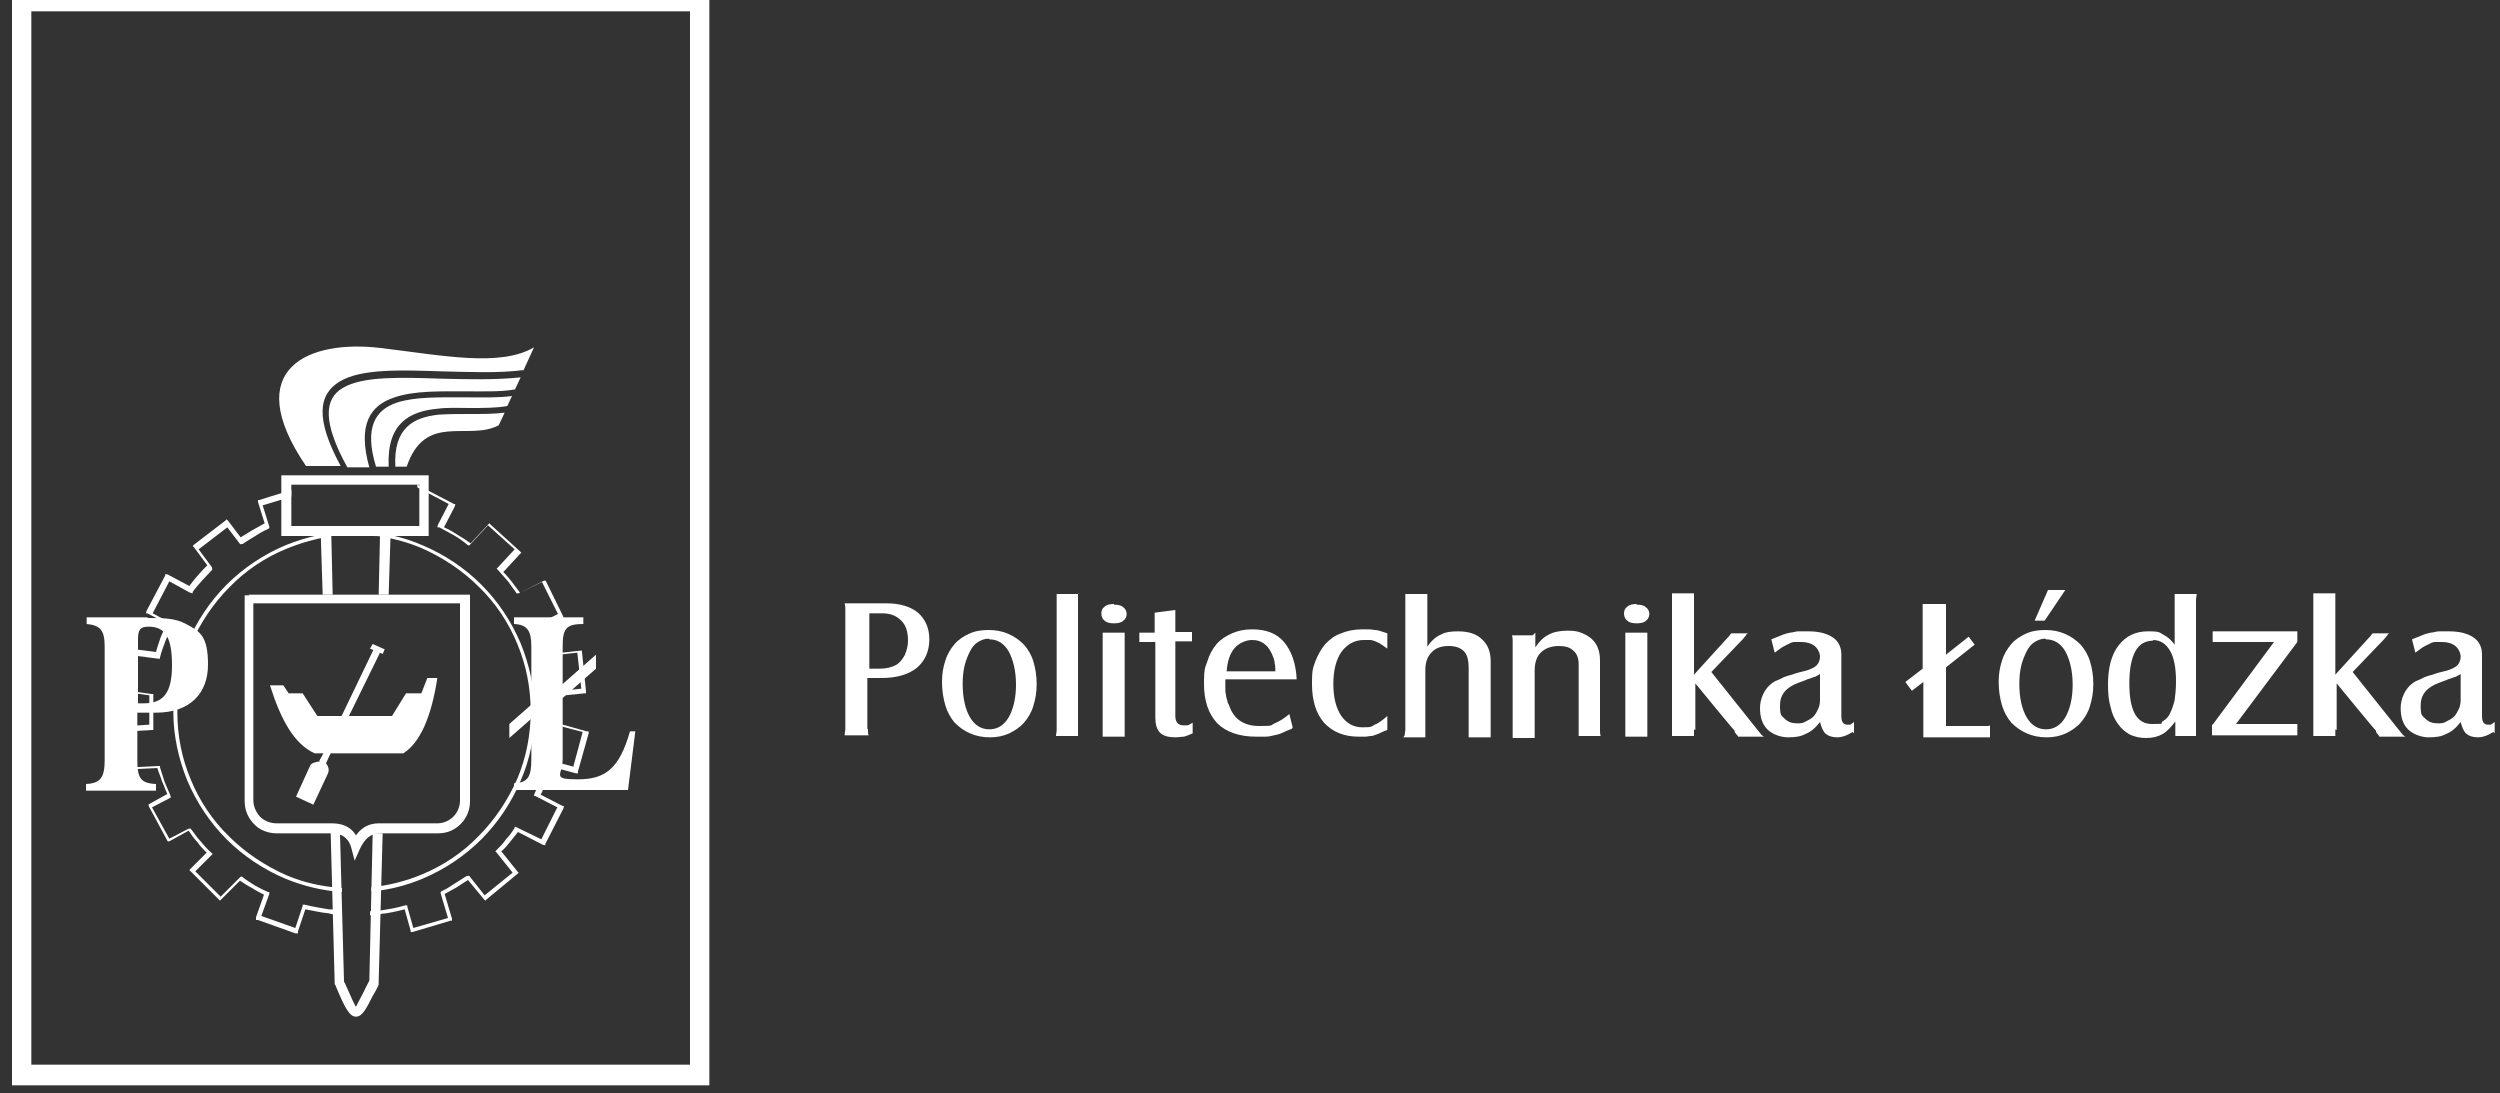
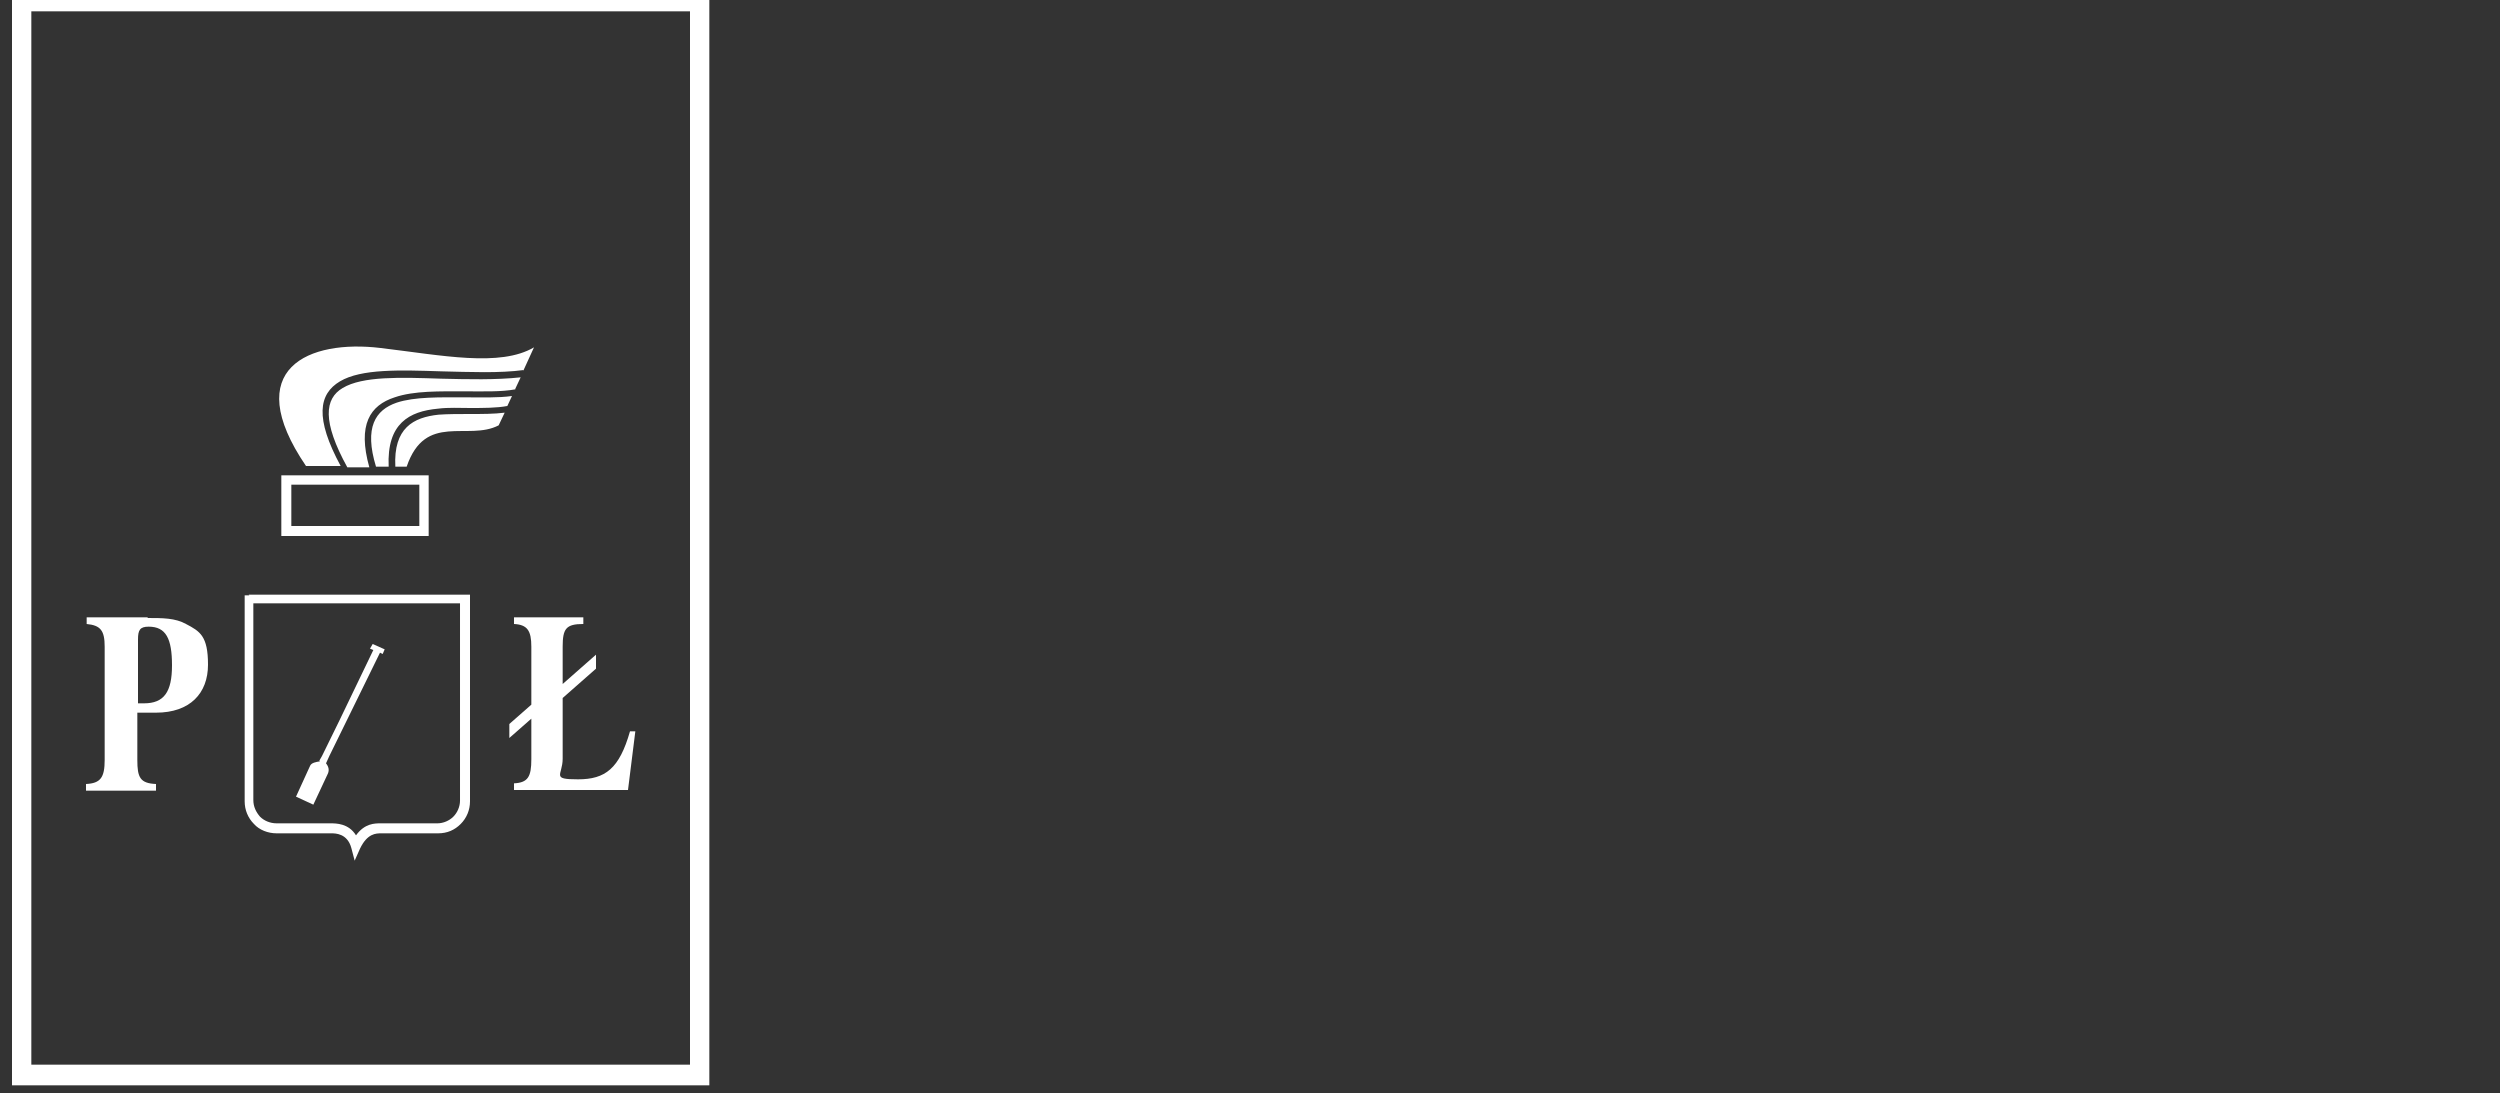
<svg xmlns="http://www.w3.org/2000/svg" id="Warstwa_1" data-name="Warstwa 1" version="1.1" viewBox="233 217 375 164">
  <rect x="233" y="217" width="375" height="164" fill="#333333" stroke="none" />
  <defs>
    <style>
      .cls-1 {
        fill-rule: evenodd;
      }

      .cls-1, .cls-2 {
        fill: #fff;
        stroke-width: 0px;
      }
    </style>
  </defs>
-   <path class="cls-2" d="M607,326.8c-.5.3-.9.5-1.2.6-.3.1-.7.2-1.1.2-.8,0-1.3-.2-1.7-.5-.4-.3-.7-1-.9-1.8-.7.9-1.4,1.5-2.2,1.8-.7.4-1.6.5-2.6.5s-2.3-.4-3.1-1.2c-.8-.8-1.1-1.9-1.1-3.2s.6-2.9,1.9-3.8c.3-.2.5-.3.8-.4.2-.1.5-.2.8-.4.3-.1.8-.3,1.3-.4.5-.2,1.2-.4,2.1-.6.7-.2,1.3-.5,1.6-.8.3-.3.5-.8.5-1.3s-.3-1.2-.8-1.6c-.5-.4-1.2-.6-2-.6s-.7,0-1,0c-.3,0-.6.1-.9.3-.3.1-.6.3-1,.5-.3.2-.7.5-1.1.8l-.5-2c.5-.2,1-.4,1.5-.6.4-.2.9-.3,1.3-.4.4,0,.8-.2,1.3-.2.4,0,.9,0,1.4,0,1.6,0,2.8.3,3.7.9.9.6,1.3,1.5,1.3,2.6v9.2c0,.9.3,1.3.9,1.3s.3,0,.4,0c.1,0,.3-.2.6-.4v1.7ZM602.1,318.1c0,0-.2.1-.3.2-.1,0-.2.1-.4.2-.4.1-.8.3-1.2.4-.4.2-.8.3-1.3.5-1.9.7-2.8,1.8-2.8,3.4s.2,1.5.7,2c.5.5,1.1.7,1.8.7s.9,0,1.4-.3c.4-.2.8-.4,1.1-.7.3-.3.5-.7.7-1.1.2-.4.3-.9.3-1.4v-4ZM583.3,326.4c0,.2,0,.3,0,.5,0,.1,0,.3,0,.5h-3.3c0-.2,0-.3,0-.5,0-.1,0-.3,0-.5v-19.4c0-.2,0-.4,0-.5,0-.1,0-.3,0-.5h3.3c0,.2,0,.3,0,.5,0,.1,0,.3,0,.5v11.2l5-5.5c.1-.1.2-.2.3-.3,0-.1.2-.3.3-.4h2.5c-.2.1-.3.2-.3.3l-.5.6-4.7,4.9,7.1,8.9c.2.2.3.4.4.5,0,0,.2.2.4.3h-3.9c0-.1-.1-.2-.2-.3l-.3-.4v-.2c-.1,0-5.9-7.1-5.9-7.1v7ZM564.9,325.7l9.2-12.4h-8c-.2,0-.4,0-.6,0-.2,0-.4,0-.6,0v-1.6h12.7v1.6l-9.2,12.3h8.1c.2,0,.4,0,.5,0,.1,0,.3,0,.6,0v1.7h-12.8v-1.6ZM559.4,325.1c-.7.9-1.3,1.6-2,2-.7.4-1.5.6-2.5.6s-1.7-.2-2.4-.5c-.7-.4-1.3-.9-1.8-1.6-.5-.7-.9-1.5-1.1-2.5-.3-1-.4-2.1-.4-3.4,0-2.5.5-4.5,1.6-5.9,1.1-1.4,2.5-2.1,4.4-2.1s1.7.2,2.3.5c.6.3,1.2.8,1.7,1.5v-6.6c0-.2,0-.4,0-.5,0-.1,0-.3,0-.5h3.3c0,.3-.1.6-.1.9v19.4c0,.2,0,.3,0,.5,0,.1,0,.3,0,.5h-3.1v-2.3ZM556,313.1c-1.2,0-2.1.5-2.7,1.6-.6,1.1-.9,2.7-.9,4.8,0,4.1,1.1,6.1,3.4,6.1s1.1-.1,1.6-.4c.5-.3.9-.7,1.1-1.2.3-.6.5-1.2.7-2,.1-.7.2-1.7.2-2.8,0-2-.3-3.6-.9-4.6-.6-1-1.4-1.6-2.6-1.6ZM539.8,311.5c1.1,0,2.1.2,3,.6.9.4,1.6.9,2.3,1.6.6.7,1.1,1.5,1.4,2.5.3,1,.5,2.1.5,3.4s-.2,2.3-.5,3.3c-.3,1-.8,1.8-1.4,2.5-.6.7-1.4,1.2-2.2,1.6-.9.4-1.8.6-2.9.6s-2.1-.2-3-.6c-.9-.4-1.6-.9-2.3-1.6-.6-.7-1.1-1.6-1.4-2.6-.3-1-.5-2.2-.5-3.5s.2-2.3.5-3.2c.3-1,.8-1.8,1.4-2.5.6-.7,1.4-1.2,2.3-1.6.9-.4,1.9-.5,2.9-.5ZM539.8,312.8c-.6,0-1.1.2-1.6.5-.5.3-.9.8-1.2,1.4-.3.6-.6,1.3-.8,2.1-.2.8-.3,1.7-.3,2.8,0,2.1.4,3.8,1.1,5,.7,1.2,1.7,1.8,2.9,1.8s2.2-.6,2.9-1.8c.7-1.2,1.1-2.9,1.1-4.9s-.4-3.7-1.1-5c-.7-1.2-1.7-1.8-2.9-1.8ZM540.2,305.5h2.6l-3.1,4.6h-1.5l2-4.6ZM519.7,320.5l-.9-1.2,2.6-2v-8.7c0-.2,0-.4,0-.5,0-.1,0-.3,0-.5h3.5c0,.2,0,.3,0,.5,0,.1,0,.3,0,.5v6.6l3.4-2.7.9,1.2-4.3,3.4v8.8h5.6c.3,0,.5,0,.6,0,.1,0,.3,0,.4-.1v1.8h-10c0-.2,0-.3,0-.5,0-.1,0-.3,0-.5v-7.3l-1.7,1.3ZM510.9,326.8c-.5.3-.9.5-1.2.6-.3.1-.7.2-1.1.2-.8,0-1.3-.2-1.7-.5-.4-.3-.7-1-.9-1.8-.7.9-1.4,1.5-2.2,1.8-.7.4-1.6.5-2.6.5s-2.3-.4-3.1-1.2c-.8-.8-1.1-1.9-1.1-3.2s.6-2.9,1.9-3.8c.3-.2.5-.3.8-.4.2-.1.5-.2.8-.4.3-.1.8-.3,1.3-.4.5-.2,1.2-.4,2.1-.6.7-.2,1.3-.5,1.6-.8.3-.3.5-.8.5-1.3s-.3-1.2-.8-1.6c-.5-.4-1.2-.6-2-.6s-.7,0-1,0c-.3,0-.6.1-.9.3-.3.1-.6.3-1,.5-.3.2-.7.5-1.1.8l-.5-2c.5-.2,1-.4,1.5-.6.4-.2.9-.3,1.3-.4.4,0,.8-.2,1.3-.2.4,0,.9,0,1.4,0,1.6,0,2.8.3,3.7.9.9.6,1.3,1.5,1.3,2.6v9.2c0,.9.3,1.3.9,1.3s.3,0,.4,0c.1,0,.3-.2.6-.4v1.7ZM506,318.1c0,0-.2.1-.3.2-.1,0-.2.1-.4.2-.4.1-.8.3-1.2.4-.4.2-.8.3-1.3.5-1.9.7-2.8,1.8-2.8,3.4s.2,1.5.7,2c.5.5,1.1.7,1.8.7s.9,0,1.4-.3c.4-.2.8-.4,1.1-.7.3-.3.5-.7.7-1.1.2-.4.3-.9.3-1.4v-4ZM487.1,326.4c0,.2,0,.3,0,.5,0,.1,0,.3,0,.5h-3.3c0-.2,0-.3,0-.5,0-.1,0-.3,0-.5v-19.4c0-.2,0-.4,0-.5,0-.1,0-.3,0-.5h3.3c0,.2,0,.3,0,.5,0,.1,0,.3,0,.5v11.2l5-5.5c.1-.1.2-.2.3-.3,0-.1.2-.3.3-.4h2.5c-.2.1-.3.2-.3.3l-.5.6-4.7,4.9,7.1,8.9c.2.2.3.4.4.5,0,0,.2.2.4.3h-3.9c0-.1-.1-.2-.2-.3l-.3-.4v-.2c-.1,0-5.9-7.1-5.9-7.1v7ZM478.5,307.7c.6,0,1.1.1,1.4.4.3.2.5.6.5,1s-.2.8-.5,1c-.3.3-.8.4-1.4.4s-1.1-.1-1.4-.4c-.3-.2-.5-.6-.5-1.1s.2-.8.5-1c.3-.3.8-.4,1.4-.4ZM480.1,311.9c0,.2,0,.4,0,.5,0,.1,0,.3,0,.5v13.6c0,.2,0,.3,0,.5,0,.1,0,.3,0,.5h-3.3c0-.2,0-.3,0-.5,0-.1,0-.3,0-.5v-13.6c0-.2,0-.4,0-.5,0-.1,0-.3,0-.5h3.3ZM463.3,311.9v2.2c.6-.9,1.2-1.5,2-1.9.7-.4,1.7-.6,2.8-.6s1.6.1,2.3.4c.7.3,1.3.7,1.7,1.2.6.7.9,1.7.9,2.9v10.4c0,.3,0,.6.1.9h-3.3c0-.2,0-.3,0-.4,0-.1,0-.3,0-.5v-9.9c0-.9-.3-1.6-.8-2-.5-.5-1.2-.7-2.2-.7s-2,.3-2.7,1c-.6.6-.9,1.5-.9,2.7v9.1c0,.2,0,.3,0,.5,0,.1,0,.3,0,.5h-3.3c0-.2,0-.3,0-.4,0-.1,0-.3,0-.5v-13.6c0-.3,0-.6-.1-.9h3.1ZM443.7,327.3c0-.3.1-.6.1-.9v-19.4c0-.2,0-.4,0-.5,0-.1,0-.3,0-.4h3.3c0,.2,0,.3,0,.5,0,.1,0,.3,0,.5v6.9c.6-.9,1.3-1.5,2-1.8.7-.4,1.6-.5,2.6-.5,1.6,0,2.8.4,3.6,1.2.9.8,1.3,1.9,1.3,3.3v10.4c0,.2,0,.3,0,.5,0,.1,0,.3,0,.5h-3.3c0-.2,0-.3,0-.5,0-.1,0-.3,0-.5v-9.4c0-1.1-.2-2-.7-2.5-.5-.5-1.2-.8-2.3-.8s-2,.3-2.6,1c-.6.6-.9,1.5-.9,2.6v9.1c0,.2,0,.3,0,.5,0,.1,0,.3,0,.5h-3.3ZM441.1,326.5c-.6.2-1,.4-1.4.6-.4.1-.7.3-1,.3-.3,0-.6.1-.9.1-.3,0-.6,0-1,0-2.2,0-3.9-.7-5.2-2.1-1.2-1.4-1.8-3.3-1.8-5.8s.2-2.4.5-3.4c.4-1,.9-1.9,1.5-2.6.7-.7,1.4-1.3,2.4-1.6.9-.4,2-.6,3.2-.6s1.2,0,1.8.1c.6,0,1.2.3,1.9.5v2.3c-.4-.3-.7-.5-1-.7-.3-.2-.6-.3-.8-.4-.3-.1-.5-.2-.8-.2-.3,0-.6,0-.9,0-1.4,0-2.5.6-3.4,1.8-.8,1.2-1.2,2.8-1.2,4.8s.4,3.6,1.2,4.8c.8,1.1,1.8,1.7,3.2,1.7s1.3-.1,1.8-.4c.6-.2,1.2-.7,1.9-1.3v2.1ZM426.8,326.3c-.5.2-1,.4-1.4.6-.4.2-.8.3-1.3.4-.4.1-.8.2-1.3.2-.4,0-.9,0-1.4,0-2.5,0-4.5-.7-5.8-2-1.3-1.4-2-3.3-2-5.9s.2-2.4.5-3.4c.3-1,.8-1.9,1.4-2.6.6-.7,1.4-1.2,2.3-1.6.9-.4,1.9-.6,3-.6,2.1,0,3.7.6,4.8,1.9,1.1,1.3,1.8,3.2,1.9,5.6h-10.7c0,.5,0,.9,0,1.3,0,.4,0,.7.1,1,0,.3.1.6.2.9,0,.3.2.5.3.8.7,2,2.2,3,4.5,3s1.6-.1,2.3-.4c.7-.3,1.4-.7,2.2-1.4l.5,2ZM424.3,317.7c0-.5,0-.9-.1-1.2,0-.3-.1-.6-.2-.9-.3-.8-.7-1.5-1.2-1.9-.6-.5-1.2-.7-2-.7s-1.9.4-2.6,1.2c-.7.8-1.1,2-1.2,3.5h7.4ZM403.9,313.3v-1.4h2.3v-3l3.1-.4c0,.4,0,.7,0,.8v2.5h2.5v1.4h-2.5v11.2c0,.9.4,1.4,1.2,1.4s.4,0,.6,0c.2,0,.4-.2.8-.4v1.6c-.5.2-.9.4-1.3.5-.4,0-.8.1-1.3.1-1,0-1.8-.2-2.3-.7-.5-.5-.7-1.3-.7-2.3v-11.3h-2.3ZM400.1,307.7c.6,0,1.1.1,1.4.4.3.2.5.6.5,1s-.2.8-.5,1c-.3.3-.8.4-1.4.4s-1.1-.1-1.4-.4c-.3-.2-.5-.6-.5-1.1s.2-.8.5-1c.3-.3.8-.4,1.4-.4ZM401.7,311.9c0,.2,0,.4,0,.5,0,.1,0,.3,0,.5v13.6c0,.2,0,.3,0,.5,0,.1,0,.3,0,.5h-3.3c0-.2,0-.3,0-.5,0-.1,0-.3,0-.5v-13.6c0-.2,0-.4,0-.5,0-.1,0-.3,0-.5h3.3ZM394.7,306c0,.2,0,.3,0,.5,0,.1,0,.3,0,.5v19.4c0,.2,0,.3,0,.5,0,.1,0,.3,0,.5h-3.3c0-.3.1-.6.1-.9v-19.4c0-.2,0-.4,0-.5,0-.1,0-.3,0-.5h3.3ZM381.3,311.5c1.1,0,2.1.2,3,.6.9.4,1.6.9,2.3,1.6.6.7,1.1,1.5,1.4,2.5.3,1,.5,2.1.5,3.4s-.2,2.3-.5,3.3c-.3,1-.8,1.8-1.4,2.5-.6.7-1.4,1.2-2.2,1.6-.9.4-1.8.6-2.9.6s-2.1-.2-3-.6c-.9-.4-1.6-.9-2.3-1.6-.6-.7-1.1-1.6-1.4-2.6-.3-1-.5-2.2-.5-3.5s.2-2.3.5-3.2c.3-1,.8-1.8,1.4-2.5.6-.7,1.4-1.2,2.3-1.6.9-.4,1.9-.5,2.9-.5ZM381.3,312.8c-.6,0-1.1.2-1.6.5-.5.3-.9.8-1.2,1.4-.3.6-.6,1.3-.8,2.1-.2.8-.3,1.7-.3,2.8,0,2.1.4,3.8,1.1,5,.7,1.2,1.7,1.8,2.9,1.8s2.2-.6,2.9-1.8c.7-1.2,1.1-2.9,1.1-4.9s-.4-3.7-1.1-5c-.7-1.2-1.7-1.8-2.9-1.8ZM363.2,326.4c0,.2,0,.3,0,.4,0,.1,0,.3.1.5h-3.6c0-.4.1-.7.1-.9v-17.9c0-.3,0-.6-.1-1h6.3c2,0,3.6.5,4.7,1.4,1.1,1,1.7,2.3,1.7,4s-.6,3.2-1.9,4.3c-1.3,1-3,1.5-5.3,1.5h-2.1v7.6ZM365,317.3c.9,0,1.7-.2,2.3-.5.6-.3,1-.8,1.4-1.5.3-.7.5-1.4.5-2.2,0-1.3-.3-2.3-1-3-.7-.7-1.6-1.1-2.8-1.1h-2v8.3h1.8Z" />
-   <path class="cls-2" d="M304.8,305c-2.4-2.4-5.4-4.4-8.6-5.8-1.9-.8-4-1.4-6.1-1.7h0c0-.1-1.1-.1-1.1-.1-1-.1-1.9-.2-2.9-.2s-2,0-2.9.2h-.4,0c-2.4.4-4.6,1-6.8,1.9-3.2,1.3-6.2,3.3-8.6,5.8-2.4,2.4-4.4,5.4-5.8,8.6-1.3,3.1-2,6.5-2,10.1s.7,7,2,10.1c1.3,3.2,3.3,6.2,5.8,8.6,2.4,2.4,5.4,4.4,8.6,5.8,2.6,1.1,5.3,1.7,8.3,1.9v.6c-3-.2-5.8-.9-8.5-2-3.3-1.4-6.3-3.4-8.8-5.9-2.5-2.5-4.5-5.5-5.9-8.8-1.3-3.2-2.1-6.7-2.1-10.3s.7-7.1,2.1-10.3c1.4-3.3,3.4-6.3,5.9-8.8,2.5-2.5,5.5-4.5,8.8-5.9,3.2-1.3,6.7-2.1,10.3-2.1s7.1.7,10.3,2.1c3.3,1.4,6.3,3.4,8.8,5.9,2.5,2.5,4.5,5.5,5.9,8.8,1.3,3.2,2.1,6.7,2.1,10.3s-.7,7.1-2.1,10.3c-1.4,3.3-3.4,6.3-5.9,8.8-2.5,2.5-5.5,4.5-8.8,5.9-2.4,1-5,1.7-7.7,1.9v-.6c2.6-.3,5.1-.9,7.5-1.9,3.2-1.3,6.2-3.3,8.6-5.8,2.4-2.4,4.4-5.4,5.8-8.6,1.3-3.1,2-6.5,2-10.1s-.7-7-2-10.1c-1.3-3.2-3.3-6.2-5.8-8.6M276.7,291.5l-4.3,1.3,1,3.2v.2c0,0-.1.1-.1.1-.7.3-1.4.7-2,1.1-.7.4-1.3.8-1.9,1.2h-.2c0,.1-.2,0-.2,0l-1.9-2.5-4.3,3.3,2,2.7v.2c.1,0,0,.2,0,.2-.5.5-1,1.1-1.5,1.6-.5.6-1,1.1-1.4,1.7v.2c-.1,0-.4-.1-.4-.1l-3.1-1.7-2.5,4.8,2.8,1.5h.2c0,.1-.1.4-.1.4-.4.8-.7,1.5-1,2.3-.3.8-.6,1.6-.8,2.4v.2c0,0-.3,0-.3,0l-3.1-.4-.7,5.3,2.8.4h.3s0,.3,0,.3c0,.4,0,.8,0,1.2,0,.4,0,.8,0,1.1s0,.8,0,1.3c0,.4,0,.8,0,1.2v.3s-.3,0-.3,0l-3.1.2.3,5.4,3.9-.2h.2s0,.2,0,.2c.2.7.5,1.5.7,2.2.3.7.6,1.4.9,2.1v.2c.1,0-.1.1-.1.1l-2.7,1.4,2.6,4.7,2.9-1.5h.2c0-.1.1,0,.1,0,.5.6.9,1.3,1.5,1.9.5.6,1,1.2,1.6,1.7l.2.2-.2.2-2.4,2.4,3.8,3.8,2.8-2.8.2-.2h.2c.6.5,1.3.9,1.9,1.3.7.4,1.3.7,2,1h.2c0,.1,0,.3,0,.3l-1.2,3.3,5.1,1.8,1.1-3.3v-.2c0,0,.3,0,.3,0,1.2.3,2.4.5,3.6.7.6,0,1.3.1,2,.2v.6c-.7,0-1.4,0-2-.2-1.2-.1-2.3-.4-3.5-.6l-1.1,3.3v.3c0,0-.4,0-.4,0l-5.6-2h-.3c0,0,0-.4,0-.4l1.2-3.4c-.6-.3-1.2-.6-1.8-1-.6-.3-1.2-.7-1.8-1.1l-2.8,2.8-.2.2-.2-.2-4.2-4.2-.2-.2.2-.2,2.4-2.4c-.5-.5-1-1-1.4-1.6-.5-.5-.9-1.1-1.3-1.7l-2.9,1.6h-.2c0,.1-.1-.1-.1-.1l-2.8-5.2v-.2c-.1,0,.1-.1.1-.1l2.7-1.5c-.3-.6-.5-1.3-.8-1.9-.2-.7-.5-1.3-.7-2l-4,.2h-.3s0-.3,0-.3l-.3-5.9v-.3s.3,0,.3,0l3.1-.2c0-.3,0-.6,0-1,0-.4,0-.8,0-1.3s0-.8,0-1.2c0-.3,0-.6,0-.9l-2.8-.4h-.3s0-.3,0-.3l.7-5.9v-.3s.3,0,.3,0l3.1.4c.2-.8.5-1.5.7-2.2.3-.7.6-1.4.9-2.1l-2.9-1.5h-.2c0-.1.1-.4.1-.4l2.8-5.3v-.2c.1,0,.4.1.4.1l3.2,1.7c.4-.5.8-1.1,1.3-1.6.4-.5.9-1,1.4-1.5l-2-2.7-.2-.2.2-.2,4.7-3.6.2-.2.2.2,1.9,2.5c.6-.4,1.2-.7,1.8-1.1.6-.3,1.2-.7,1.8-1l-1-3.2v-.3c0,0,.2,0,.2,0l4.8-1.5v.6ZM295.9,289.9l5.2,2.7h.2c0,.1-.1.4-.1.4l-1.6,3.1c.7.3,1.4.7,2,1.1.7.4,1.3.8,2,1.3l2.6-2.8.2-.2.2.2,4.4,4,.2.2-.2.2-2.5,2.7c.5.5.9,1,1.3,1.5.4.5.8,1.1,1.2,1.6l3.6-1.8h.2c0-.1.1.1.1.1l2.6,5.3v.2c.1,0-.1.1-.1.1l-3.2,1.6c.3.6.5,1.2.7,1.8.2.6.4,1.3.6,1.9l4.5-.5h.3s0,.2,0,.2l.6,5.9v.3s-.2,0-.2,0l-4,.4c0,.3,0,.6,0,.9,0,.4,0,.8,0,1.2s0,.7,0,1.1c0,.3,0,.6,0,.9l4.3,1.2h.3c0,0,0,.3,0,.3l-1.6,5.7v.3c0,0-.3,0-.3,0l-3.7-1c-.2.7-.4,1.4-.7,2.1-.3.7-.5,1.4-.9,2.1l3.3,1.7h.2c0,.1-.1.4-.1.4l-2.7,5.3v.2c-.1,0-.4-.1-.4-.1l-3.7-1.9c-.4.5-.8,1-1.2,1.5-.4.5-.8,1-1.3,1.4l2.4,3,.2.2-.2.2-4.6,3.8-.2.2-.2-.2-2.4-2.9c-.6.4-1.1.7-1.7,1.1-.6.3-1.2.7-1.8,1l1.1,3.7v.3c0,0-.2,0-.2,0l-5.7,1.7h-.3c0,0,0-.2,0-.2l-.9-3.2c-1.2.3-2.4.6-3.7.7-.5,0-1,.1-1.5.2v-.6c.5,0,.9,0,1.4-.1,1.3-.2,2.6-.4,3.9-.8h.3c0,0,0,.2,0,.2l.9,3.2,5.2-1.5-1.1-3.7v-.2c0,0,.1-.1.1-.1.7-.3,1.3-.7,1.9-1.1.6-.4,1.3-.8,1.9-1.2h.2c0-.1.2,0,.2,0l2.3,2.9,4.2-3.4-2.4-3-.2-.2.2-.2c.5-.5,1-1,1.4-1.6.5-.5.9-1.1,1.3-1.7v-.2c.1,0,.3.1.3.1l3.7,1.8,2.4-4.8-3.3-1.7h-.2c0-.1.1-.4.1-.4.3-.7.7-1.5,1-2.3.3-.8.5-1.6.8-2.4v-.3c0,0,.3,0,.3,0l3.7,1,1.4-5.2-4.2-1.1h-.2c0,0,0-.3,0-.3,0-.4,0-.7,0-1.1,0-.4,0-.7,0-1.1s0-.8,0-1.1c0-.4,0-.8,0-1.1v-.3s.2,0,.2,0l4-.4-.6-5.4-4.5.5h-.2s0-.2,0-.2c-.2-.7-.4-1.4-.7-2.1-.3-.7-.5-1.4-.8-2.1v-.2c-.1,0,.1-.1.1-.1l3.2-1.6-2.4-4.8-3.5,1.7h-.2c0,.1-.1,0-.1,0-.4-.6-.9-1.2-1.3-1.8-.5-.6-1-1.1-1.5-1.7l-.2-.2.2-.2,2.5-2.7-4-3.6-2.6,2.8-.2.2h-.2c-.7-.6-1.4-1.1-2.1-1.5-.7-.4-1.5-.8-2.2-1.2h-.3c0-.1.1-.4.1-.4l1.6-3.1-4.7-2.5v-.6Z" />
-   <path class="cls-2" d="M289,340.6c.1,0,.2,0,.3,0-.1,0-.2,0-.3,0M283.3,340.6c0,0,.2,0,.3,0,0,0-.2,0-.3,0ZM283,340.5c0,0,.1,0,.2,0,0,0-.1,0-.2,0ZM290.4,341.9l-.6,22.4v.2s0,.2,0,.2c-.3.7-.6,1.2-.9,1.7-1,2-1.6,3.1-2.5,3.1-1,0-1.7-1.4-3-4.5,0-.1-.1-.2-.2-.4h0c0-.1,0-.3,0-.3l-.6-22.4h0s0,0,.1,0c.3,0,.8,0,1.3.2l.6,22.1c0,0,0,.2.1.2,1.1,2.5,1.6,3.6,1.7,3.6,0,0,.4-.8,1.2-2.3.2-.5.5-1,.8-1.6l.5-22c.5-.2.9-.1,1.2-.1,0,0,0,0,.1,0h.2ZM282,295.9h9.6v.8s-.3,9.5-.3,9.5h-1.5l.2-8.8h-7.3l.2,8.8h-1.5l-.3-9.5v-.8s.7,0,.7,0Z" />
  <path class="cls-2" d="M302.1,307.5h-31.1v29.5c0,1,.4,1.8,1,2.5.6.6,1.5,1,2.5,1h8.1s0,0,0,0c.8,0,2.7,0,3.8,1.8,1.3-1.8,2.8-1.8,3.7-1.8,0,0,0,0,.1,0h8.4c.9,0,1.8-.4,2.4-1,.6-.6,1-1.5,1-2.4v-29.6ZM270.3,306.2h33.2v31c0,1.3-.5,2.5-1.4,3.4-.9.9-2,1.4-3.4,1.4h-8.4s0,0-.1,0c-.8,0-2.1,0-3.2,2.3l-.8,1.8-.5-1.9c-.6-2.2-2.4-2.2-3-2.2,0,0,0,0-.1,0h-8.1c-1.3,0-2.6-.5-3.4-1.4-.9-.9-1.4-2.1-1.4-3.4v-30.9h.7Z" />
  <path class="cls-2" d="M276.7,295.9h19.2v-6.2h-19.2v6.2ZM296.6,297.4h-21.4v-9.1h22.1v9.1h-.7Z" />
  <path class="cls-1" d="M255.2,309.6h-9.2v1c2.1.2,2.7,1,2.7,3.4v17c0,2.6-.6,3.5-2.8,3.6v1h10.5v-1c-2.4-.1-2.8-1-2.8-3.6v-7.1h2.8c5.1,0,7.8-2.9,7.8-7.2s-1.2-5-3.3-6.1c-1.6-.9-3.5-.9-5.8-.9M253.7,322.5v-9.6c0-1.4.3-1.9,1.6-1.9,2.6,0,3.5,1.8,3.5,5.8s-1.2,5.7-4.2,5.7h-.9Z" />
  <path class="cls-1" d="M309.9,335.5h17.3l1.1-8.8h-.8c-1.6,5.6-3.7,7.2-7.8,7.2s-2.3-.6-2.3-3.1v-9.1l5-4.4v-2.1l-5,4.4v-5.6c0-2.7.5-3.4,3.1-3.4v-1h-10.4v1c2,.1,2.6,1,2.6,3.4v8.7l-3.3,2.9v2.1l3.3-2.9v6.1c0,2.6-.5,3.5-2.6,3.6v1Z" />
  <path class="cls-1" d="M311.5,272.6l1.6-3.5c-5.1,3-13.8,1.2-23,.1-10.7-1.3-21.2,3-11.2,17.7h5.2c-3.9-7.2-3.3-10.8-.1-12.7,3.2-1.9,9-1.7,15.2-1.5,4.3.1,8.7.3,12.4-.2M310.3,275.3l.8-1.7c-3.7.4-7.9.3-12,.2-6-.2-11.7-.4-14.7,1.4-2.7,1.6-3.1,5,.7,11.9h3.3c-1.8-6.4.1-9.3,3.8-10.5,2.9-1,6.8-.9,10.5-.9,2.8,0,5.5.1,7.6-.3ZM309.1,277.9l.7-1.5c-2.1.3-4.6.2-7.1.2-3.7,0-7.5-.1-10.2.8-3.2,1.1-4.9,3.7-3.1,9.6h1.9c-.3-6.5,3.1-8.3,7.4-8.7,1.6-.2,3.2-.1,4.8-.1,2,0,4,0,5.6-.3ZM294,287c2.8-8.2,9.2-3.8,13.8-6.2l.9-1.9c-1.6.2-3.3.2-5.2.2-1.6,0-3.3,0-4.7.1-3.8.4-6.8,2-6.5,7.8h1.8Z" />
-   <path class="cls-1" d="M273.6,319.8h1.9l.8,1.2h2.1l2.2,3.4h11.2l2.1-3.4h2.3l.9-2.3h1.5c-.9,5.9-2.6,9.7-5.1,11.3h-13.3c-3.1-1.4-5.1-5.1-6.7-10.2" />
  <path class="cls-1" d="M280.9,331.1l.4-.7,2.6-5.3,5.1-10.6-.5-.2.4-.7,1.8.8-.3.7-.4-.2-5,10.2-2.6,5.3-.5,1.1c.4.5.5,1,.3,1.5l-2.2,4.7-2.6-1.2,2.1-4.6c.2-.5.9-.6,1.5-.7" />
  <path class="cls-1" d="M237.7,218.7h98.8v158h-98.8v-158ZM234.8,215.4h104.6v164.4h-104.6v-164.4Z" />
</svg>